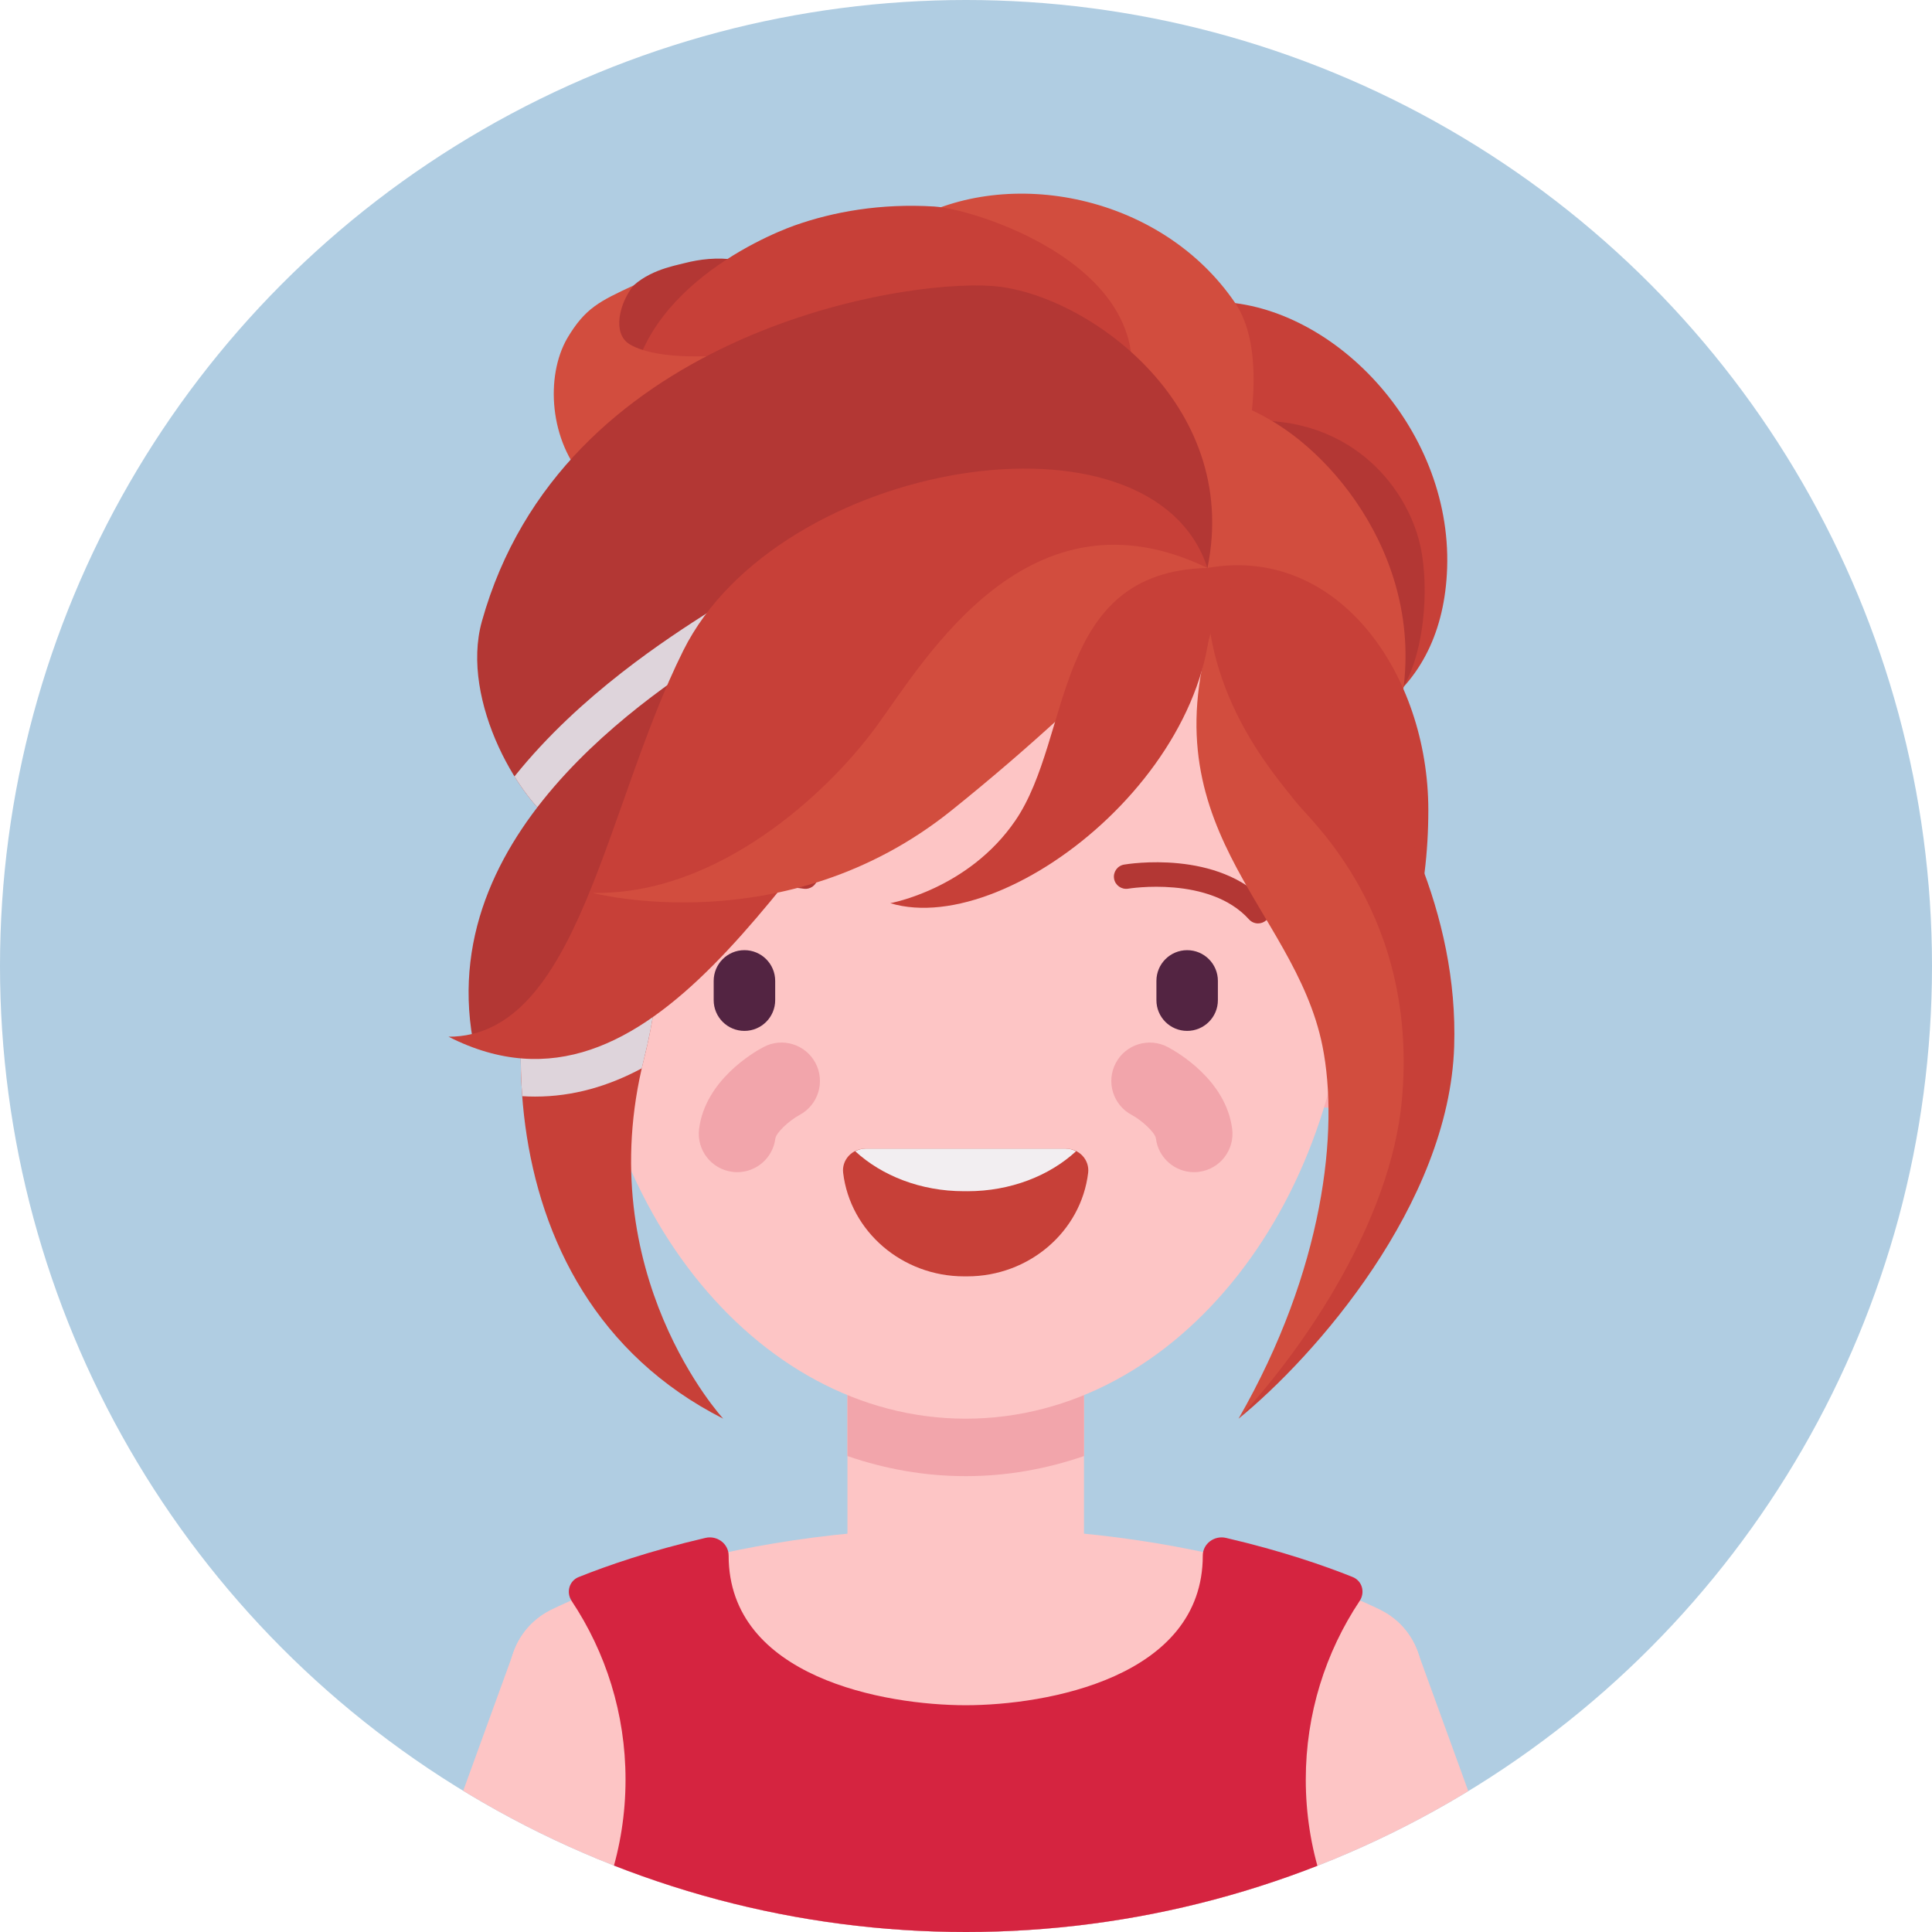
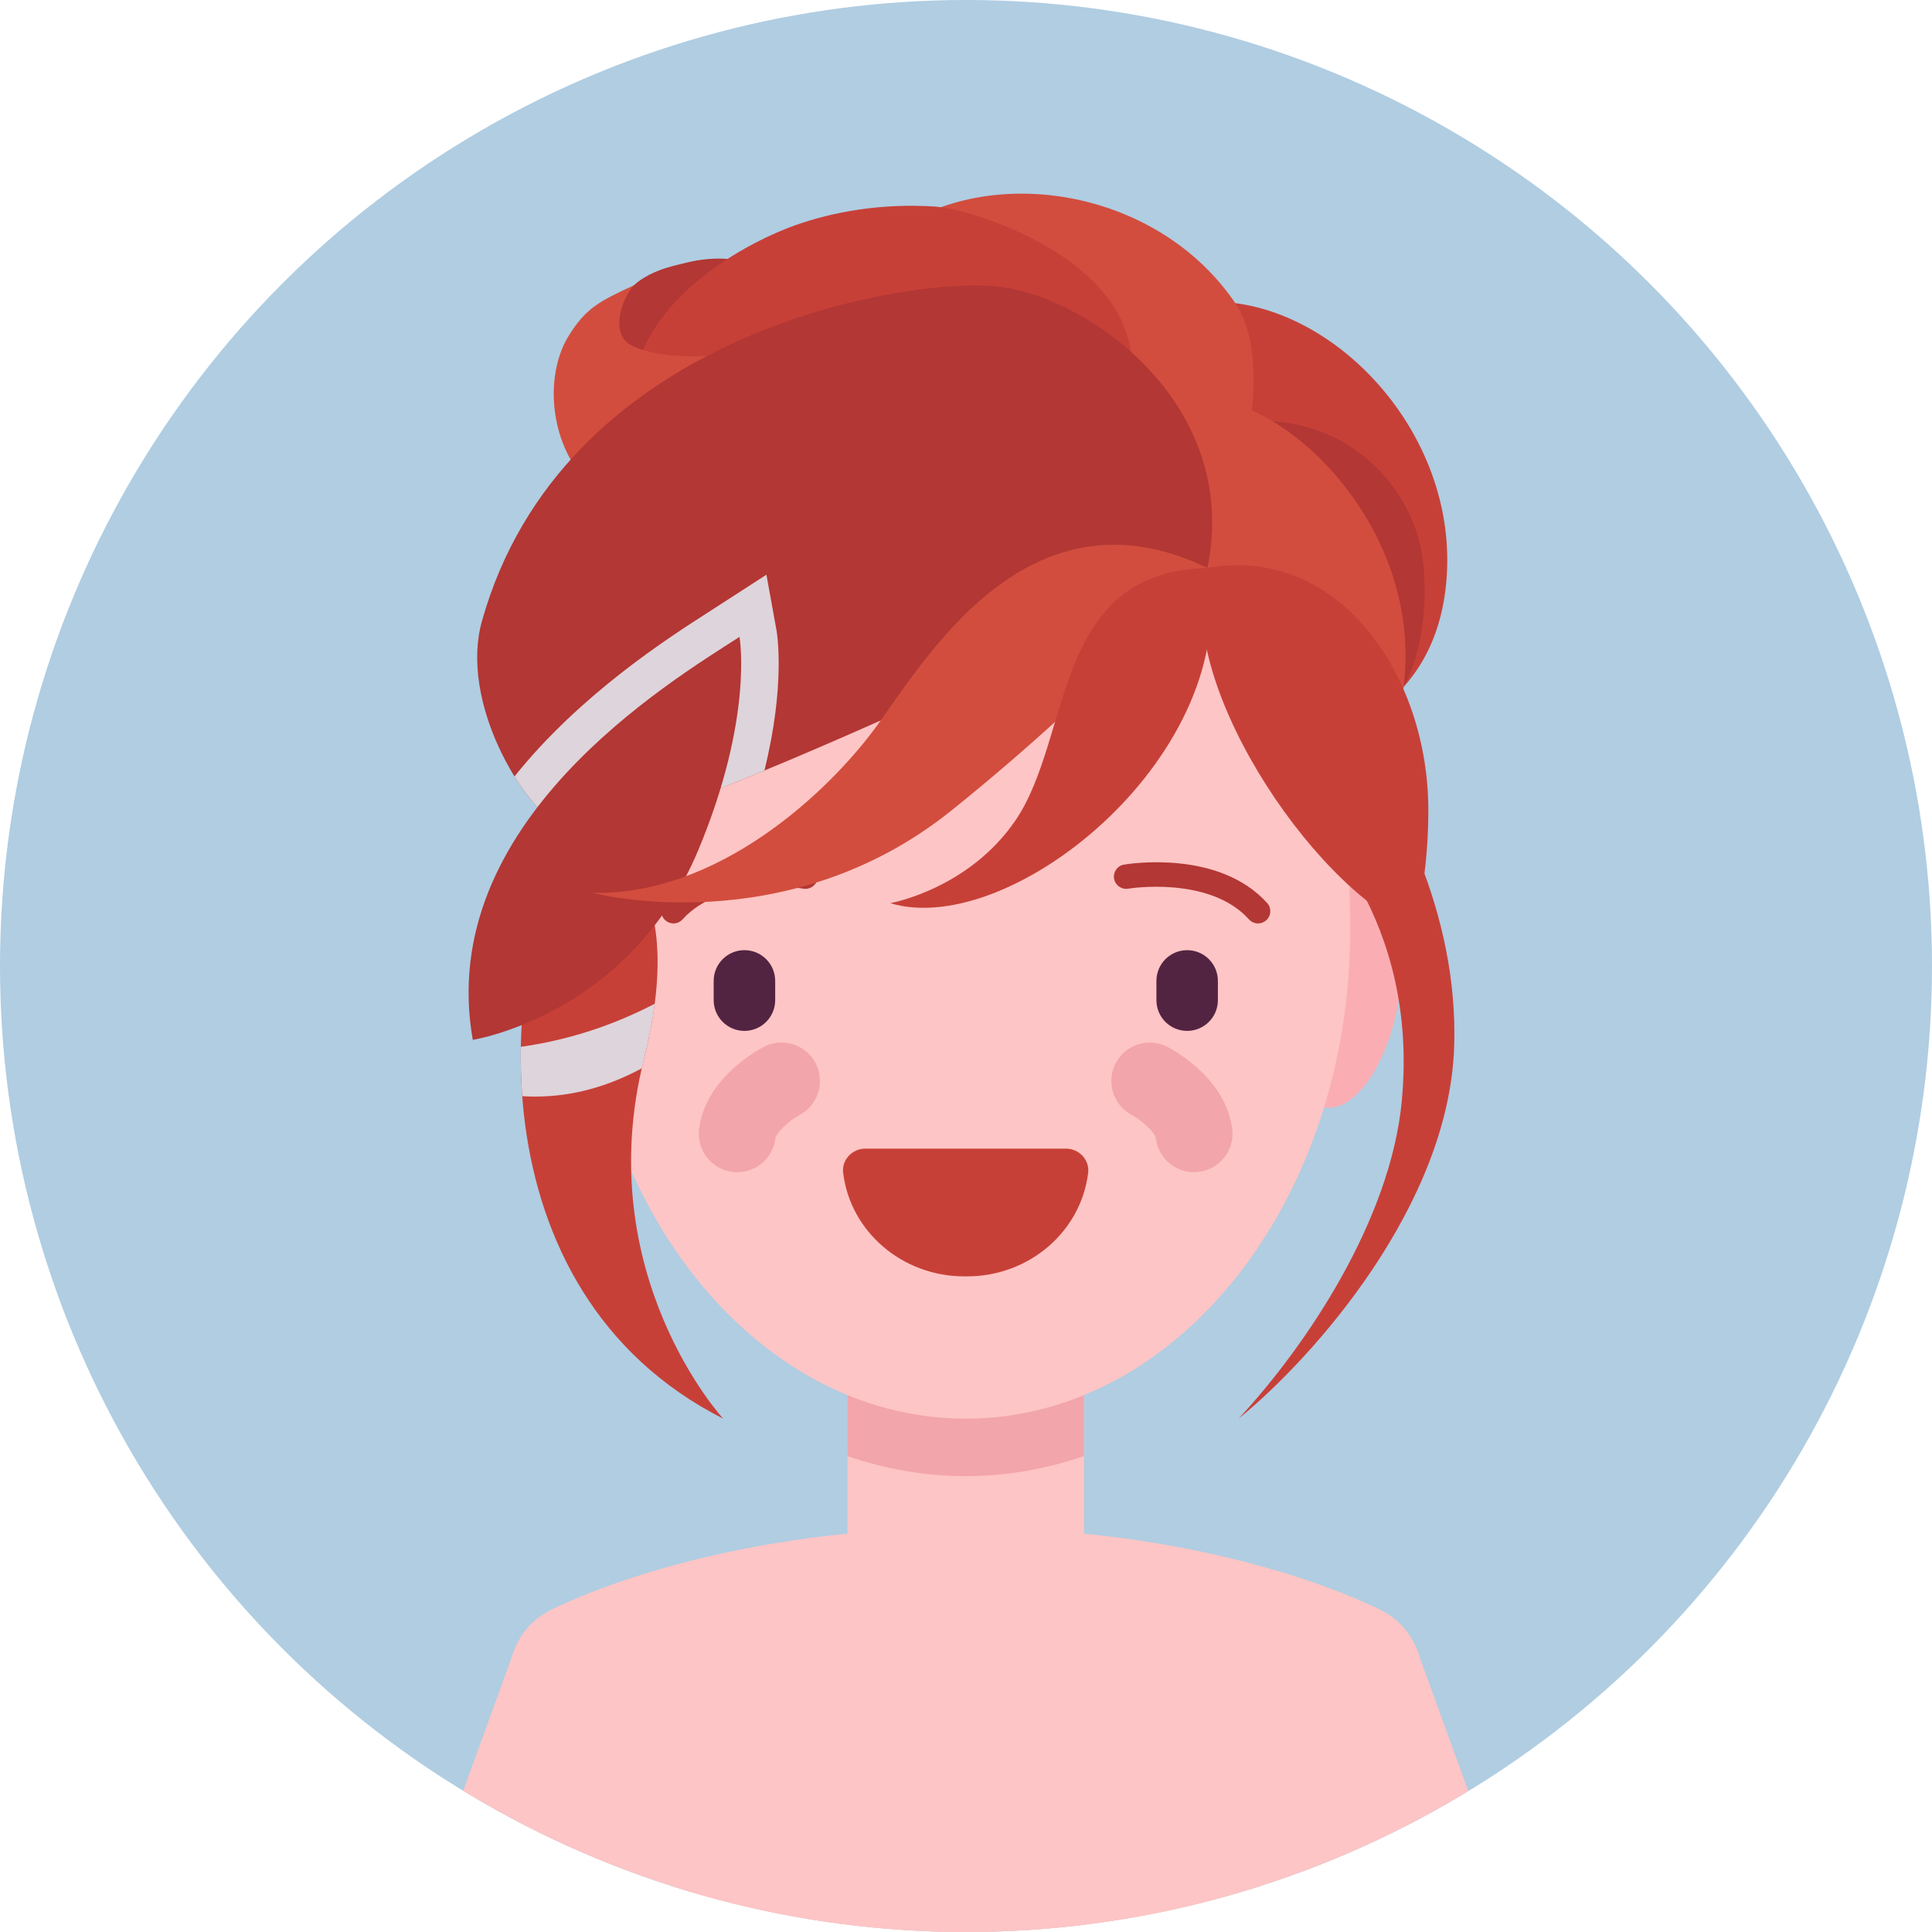
<svg xmlns="http://www.w3.org/2000/svg" viewBox="0 0 102.78 102.78">
  <defs>
    <clipPath id="clippath">
      <ellipse cx="51.39" cy="51.39" rx="51.38" ry="51.39" style="fill: none;" />
    </clipPath>
  </defs>
  <g style="isolation: isolate;">
    <g id="Calque_2" data-name="Calque 2">
      <g id="Layer_1" data-name="Layer 1">
        <circle cx="51.39" cy="51.39" r="51.39" style="fill: #b0cde2;" />
        <g style="clip-path: url(#clippath);">
          <g>
            <path d="m71.317,85.262c1.759-.153,3.472.881,4.104,2.62l8.934,24.585c4.405,12.122,7.206,24.784,8.324,37.634l2.267,26.06c.191,2.201-1.438,4.14-3.638,4.332-2.201.191-4.14-1.438-4.331-3.638l-2.267-26.06c-1.057-12.154-3.706-24.13-7.873-35.595l-8.934-24.585c-.755-2.076.317-4.371,2.393-5.126.337-.122.68-.197,1.022-.227Z" style="fill: #fdc5c5;" />
            <path d="m31.43,85.262c-1.759-.153-3.472.881-4.104,2.62l-8.934,24.585c-4.405,12.122-7.206,24.784-8.324,37.634l-2.267,26.06c-.191,2.201,1.438,4.14,3.638,4.332,2.201.191,4.14-1.438,4.332-3.638l2.267-26.06c1.057-12.154,3.706-24.13,7.873-35.595l8.934-24.585c.754-2.076-.317-4.371-2.393-5.126-.337-.122-.68-.197-1.022-.227Z" style="fill: #fdc5c5;" />
            <g>
              <path d="m56.878,81.28c0,3.038-2.462,5.5-5.5,5.5s-5.5-2.462-5.5-5.5,2.462-5.5,5.5-5.5,5.5,2.462,5.5,5.5Z" style="fill: #fdc5c5;" />
              <path d="m51.374,92.429c-3.474,0-6.291-2.816-6.291-6.291v-17.88c0-3.475,2.817-6.292,6.291-6.292s6.292,2.817,6.292,6.292v17.88c0,3.475-2.817,6.291-6.292,6.291Z" style="fill: #fdc5c5;" />
              <path d="m51.374,61.967c-3.474,0-6.291,2.817-6.291,6.292v9.201c2.004.691,4.112,1.069,6.291,1.069s4.288-.378,6.292-1.069v-9.201c0-3.475-2.817-6.292-6.292-6.292Z" style="fill: #f2a5ab;" />
            </g>
            <g>
              <path d="m75.659,89.247c0,2.209-1.791,4-4,4s-4-1.791-4-4,1.791-4,4-4,4,1.791,4,4Z" style="fill: #fdc5c5;" />
              <path d="m35.083,89.247c0,2.209-1.791,4-4,4s-4-1.791-4-4,1.791-4,4-4,4,1.791,4,4Z" style="fill: #fdc5c5;" />
              <path d="m71.085,99.149c-.022-2.644,1.138-5.167,3.157-6.874.384-.325.712-.728.959-1.199,1.018-1.952.277-4.354-1.669-5.382-.341-.18-8.511-4.414-22.158-4.414s-21.818,4.233-22.158,4.414c-1.946,1.028-2.687,3.431-1.669,5.382.246.472.574.875.959,1.199,2.019,1.707,3.18,4.23,3.157,6.874-.016,1.918.023,3.93.023,6.005,0,3.995.815,7.757,2.247,11.065h0c3.034,9.855,4.033,17.73-1.518,30.111-1.263,2.816-4.746,6.975-4.746,14.8,0,21.168,1.367,23.712,23.706,23.712,22.339,0,23.706-2.544,23.706-23.712,0-7.824-3.483-11.983-4.746-14.8-5.551-12.381-4.553-20.256-1.518-30.111h0c1.433-3.308,2.247-7.071,2.247-11.065,0-2.075.039-4.087.023-6.005Z" style="fill: #fdc5c5;" />
              <path d="m72.352,108.392c0,4.876-3.953,8.829-8.829,8.829h-24.289c-4.876,0-8.829-3.953-8.829-8.829h0c0-4.876,3.953-8.829,8.829-8.829h24.289c4.876,0,8.829,3.953,8.829,8.829h0Z" style="fill: #fdc5c5;" />
            </g>
-             <path d="m49.985,112.421c.955,1.41,1.396,2.614,1.396,3.207,0-.58.42-1.741,1.33-3.108-.478-1.474-.575-3.146-.466-4.573.157-2.056.839-3.881,2.115-5.491-1.361,1.123-2.314,2.455-2.987,4.088-.673-1.632-1.627-2.966-2.987-4.088,2.195,2.77,2.715,6.644,1.599,9.964Z" style="fill: #f2a5ab;" />
-             <path d="m80.933,237.319c-.425-7.826-3.157-57.6-4.908-77.883-.357-5.483-2.392-9.129-3.781-11.617-.403-.722-.75-1.345-.998-1.898-5.267-11.748-4.639-19.111-1.492-29.353.237-.383.601-.971.838-1.354,1.708-1.769,2.76-4.175,2.76-6.822,0-1.383-.287-2.7-.805-3.895-1.942-2.784-3.081-6.17-3.081-9.822,0-3.515,1.055-6.783,2.866-9.506.304-.457.136-1.07-.373-1.274-1.491-.597-3.767-1.39-6.74-2.081-.615-.143-1.232.308-1.232.94,0,6.492-8.326,7.962-12.612,7.962s-12.612-1.47-12.612-7.962c0-.632-.617-1.083-1.232-.94-2.977.692-5.254,1.486-6.745,2.083-.509.204-.677.817-.373,1.273,1.81,2.722,2.865,5.99,2.865,9.504,0,3.626-1.123,6.99-3.04,9.763-.534,1.21-.831,2.548-.831,3.954,0,2.641,1.047,5.042,2.748,6.81.236.383.599.97.836,1.353,3.151,10.249,3.783,17.614-1.487,29.367-.247.552-.595,1.175-.997,1.896-1.347,2.413-3.3,5.913-3.744,11.121h0c-1.749,19.955-4.523,70.492-4.951,78.381-.031.57.423,1.042.993,1.042h57.138c.57,0,1.024-.474.993-1.043Z" style="fill: #d52440;" />
            <g>
              <g>
                <path d="m72.618,46.87c-1.568-.282-3.324,2.186-3.921,5.511-.597,3.325.19,6.249,1.758,6.531,1.568.281,3.324-2.186,3.921-5.511.597-3.325-.191-6.249-1.759-6.531Z" style="fill: #faaeb4;" />
                <path d="m30.139,46.87c1.568-.282,3.324,2.186,3.921,5.511.597,3.325-.19,6.249-1.758,6.531-1.568.281-3.324-2.186-3.921-5.511-.597-3.325.191-6.249,1.759-6.531Z" style="fill: #faaeb4;" />
                <path d="m71.826,49.477c0-14.356-3.685-25.993-20.448-25.993s-20.448,11.636-20.448,25.993,9.155,25.995,20.448,25.995,20.448-11.639,20.448-25.995Z" style="fill: #fdc5c5;" />
                <path d="m63.152,54.842h.003c.902,0,1.635-.732,1.635-1.635v-1.025c0-.903-.732-1.634-1.635-1.634s-1.635.731-1.635,1.634v1.028c0,.901.73,1.632,1.632,1.632Z" style="fill: #532442;" />
                <path d="m37.967,52.183v1.023c0,.903.733,1.636,1.636,1.636s1.636-.732,1.636-1.636v-1.023c0-.903-.732-1.636-1.636-1.636s-1.636.732-1.636,1.636Z" style="fill: #532442;" />
                <path d="m67.41,48.039c-2.588-2.868-7.408-2.078-7.613-2.043-.353.06-.59.396-.53.75.06.353.399.588.749.531.043-.008,4.322-.702,6.429,1.633.128.143.305.215.482.215.155,0,.311-.056.436-.168.267-.24.288-.651.047-.918Z" style="fill: #b33734;" />
                <path d="m42.741,47.277c.355.058.69-.178.749-.531.061-.354-.176-.69-.53-.75-.204-.035-5.021-.826-7.614,2.043-.241.266-.22.677.046.918.125.112.28.168.436.168.177,0,.354-.072.482-.215,2.109-2.334,6.386-1.641,6.429-1.633Z" style="fill: #b33734;" />
                <path d="m62.121,55.7c-1-.528-2.236-.146-2.763.851-.528.999-.147,2.236.852,2.764.476.252,1.241.914,1.284,1.256.131,1.033,1.011,1.787,2.026,1.787.086,0,.173-.005.26-.017,1.12-.143,1.913-1.166,1.77-2.286-.33-2.594-2.914-4.083-3.43-4.355Z" style="fill: #f2a5ab;" />
-                 <path d="m40.621,55.7c-.515.272-3.1,1.762-3.43,4.355-.143,1.12.65,2.144,1.77,2.286.087.012.174.017.26.017,1.015,0,1.895-.755,2.026-1.787.037-.295.69-.932,1.294-1.261.991-.531,1.368-1.764.842-2.759-.528-.998-1.764-1.381-2.763-.851Z" style="fill: #f2a5ab;" />
+                 <path d="m40.621,55.7c-.515.272-3.1,1.762-3.43,4.355-.143,1.12.65,2.144,1.77,2.286.087.012.174.017.26.017,1.015,0,1.895-.755,2.026-1.787.037-.295.69-.932,1.294-1.261.991-.531,1.368-1.764.842-2.759-.528-.998-1.764-1.381-2.763-.851" style="fill: #f2a5ab;" />
                <path d="m56.7,61.105h-10.657c-.341,0-.665.14-.892.385s-.336.572-.297.898c.372,3.119,3.135,5.513,6.439,5.513h.157c3.303,0,6.066-2.393,6.438-5.511.039-.326-.069-.653-.295-.898-.227-.245-.552-.387-.893-.387Z" style="fill: #c74038;" />
-                 <path d="m51.464,63.372c2.295,0,4.365-.823,5.781-2.127-.168-.085-.351-.141-.545-.141h-10.657c-.194,0-.377.056-.546.141,1.416,1.304,3.486,2.126,5.78,2.126h.187Z" style="fill: #f2eef1;" />
              </g>
              <g>
                <path d="m33.688,22.355c-3.259-7.316,1.444-8.029,2.744-8.361,1.549-.396,3.761-.498,5.888,1.345.839.727,1.715,1.718,2.502,2.895-1.816,2.917-10.336,5.25-11.133,4.121Z" style="fill: #b33734;" />
                <path d="m64.528,16.048c6.25,0,12.708,6.625,12.458,14.167-.112,3.379-1.42,5.93-3.666,7.522-6.398-2.366-10.104-12.539-10.104-12.539l1.312-9.149Z" style="fill: #c74038;" />
                <path d="m48.371,11.798c5.254-2.998,13.416-1.456,17.343,4.326,1.64,2.415.871,6.966.166,9.444-7.479-.64-16.104-5.123-16.104-5.123l-1.405-8.647Z" style="fill: #d24d3e;" />
                <path d="m33.516,22.59c-.562-6.75,7.108-10.01,8.75-10.594,2.06-.732,4.588-1.185,7.432-1.01,2.392.147,13.517,3.698,9.755,11.698-1.017.273-21.781,1.75-25.937-.094Z" style="fill: #c74038;" />
                <path d="m40.582,18.68c-3.363.485-5.941.334-7.095-.372-.927-.566-.544-2.179.218-3.123-1.794.837-2.572,1.193-3.53,2.813-1.17,2.032-.95,5.486,1,7.569l9.408-6.888Z" style="fill: #d24d3e;" />
                <path d="m65.88,22.423c5.75-.521,8.93,3.343,9.666,6.556.583,2.548.188,7.152-1.875,8.756-5.375-7.125-7.792-15.312-7.792-15.312Z" style="fill: #b33734;" />
                <path d="m74.068,39.255c2.556-7.873-2.358-14.534-6.49-16.915-6.509-3.75-12.891-1.239-15.259.898,0,0,17.166,16.099,21.749,16.017Z" style="fill: #d24d3e;" />
                <path d="m64.235,30.215c1.812-8.812-6.569-14.644-11.437-15-5.125-.375-22.922,2.682-27.162,17.839-1.181,4.224,2.068,9.849,4.444,11.161,2.61,1.442,34.156-14,34.156-14Z" style="fill: #b33734;" />
                <path d="m30.528,44.214c-4.062,6.875-5.482,24.453,7.946,31.258,0,0-7.09-7.698-4.215-19.135,2.875-11.437-3.731-12.123-3.731-12.123Z" style="fill: #c74038;" />
                <g style="mix-blend-mode: multiply;">
                  <path d="m41.308,33.525l-.535-2.952-3,1.938c-2.227,1.426-6.893,4.414-10.403,8.794.846,1.363,1.836,2.428,2.709,2.91.902.499,5.265-1.022,10.587-3.224,1.134-4.583.669-7.316.642-7.466Z" style="fill: #ded4db;" />
                </g>
                <path d="m39.34,33.881c-3.695,2.389-16.23,9.875-14.188,21.437,0,0,8.321-1.296,12-10.104,2.958-7.083,2.188-11.333,2.188-11.333Z" style="fill: #b33734;" />
                <g style="mix-blend-mode: multiply;">
                  <path d="m28.132,55.625h-.002c-.14.023-.281.044-.421.064-.016.865.007,1.743.073,2.626.228.015.456.022.683.022h0c2.034,0,3.912-.557,5.676-1.503.038-.165.077-.33.119-.497.269-1.071.455-2.048.572-2.939-2.042,1.059-4.257,1.834-6.699,2.227Z" style="fill: #ded4db;" />
                </g>
-                 <path d="m64.235,30.215c-2.969-9.062-22.83-5.738-27.883,4.389-4.172,8.361-5.585,20.548-12.491,20.548,10.937,5.562,18.041-9.823,25.812-17.781,6.614-6.774,14.562-7.156,14.562-7.156Z" style="fill: #c74038;" />
                <path d="m75.206,49.478c.509-1.964.779-4.094.779-6.381,0-7.211-4.781-14.119-11.75-12.883-1.875,5.708,5.443,16.875,10.971,19.264Z" style="fill: #c74038;" />
-                 <path d="m64.79,32.506c-4.097,11.458,4.058,15.638,5.563,23.14.894,4.456.09,11.901-4.464,19.826,5.142-5.134,10.096-11.045,9.804-20.133-.552-17.199-10.903-22.833-10.903-22.833Z" style="fill: #d24d3e;" />
                <path d="m64.235,30.215c-.5,6.458,3.5,10.917,4.75,12.5.754.955,6.502,6.049,5.591,15.833-.591,6.354-5.091,13.062-8.687,16.925,4.054-3.3,11.2-11.404,11.471-19.799.455-14.118-13.125-25.458-13.125-25.458Z" style="fill: #c74038;" />
                <path d="m64.235,30.215c-9.5-4.594-15,4.844-17.594,8.406-2.594,3.562-8.469,9.031-15.125,8.877,0,0,10.25,2.717,19.094-4.377,8.438-6.768,13.625-12.906,13.625-12.906Z" style="fill: #d24d3e;" />
                <path d="m64.235,30.215c1.906,9.75-10.375,19.791-16.875,17.833,0,0,4.156-.738,6.656-4.396,3.058-4.475,1.931-13.25,10.219-13.437Z" style="fill: #c74038;" />
              </g>
            </g>
          </g>
        </g>
      </g>
    </g>
  </g>
</svg>